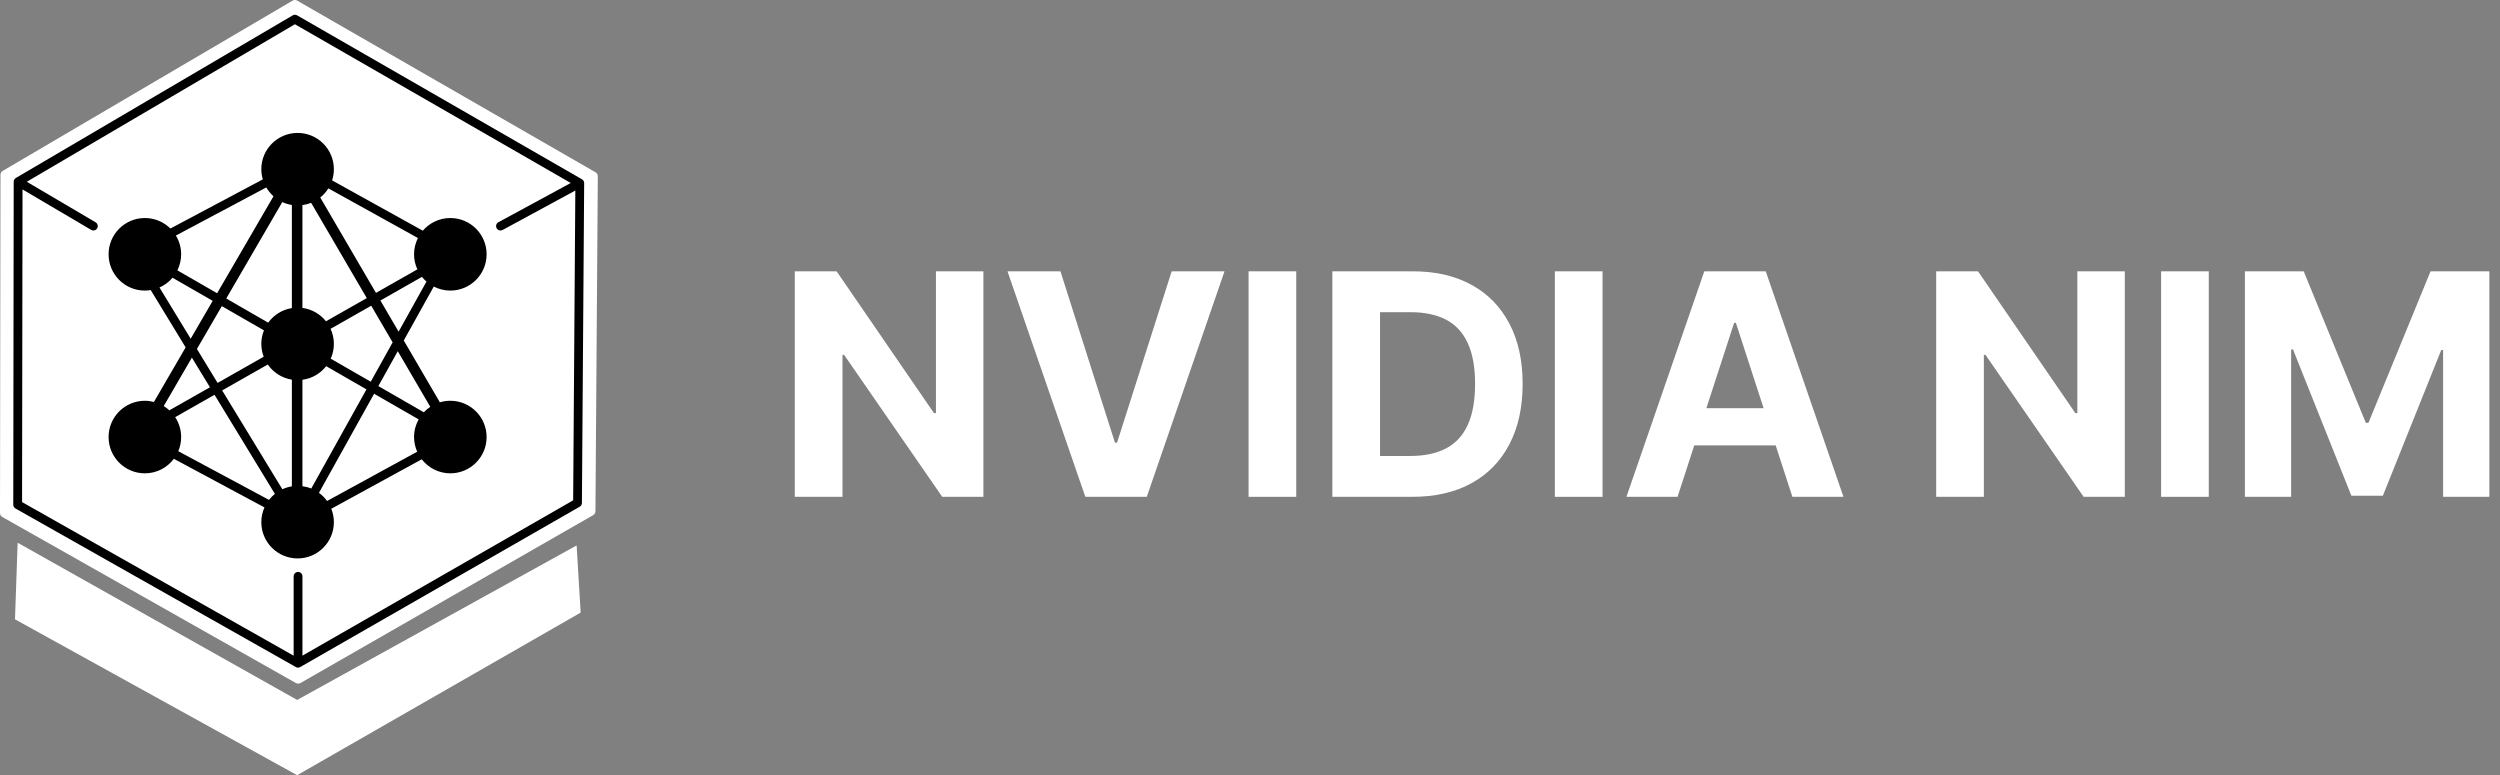
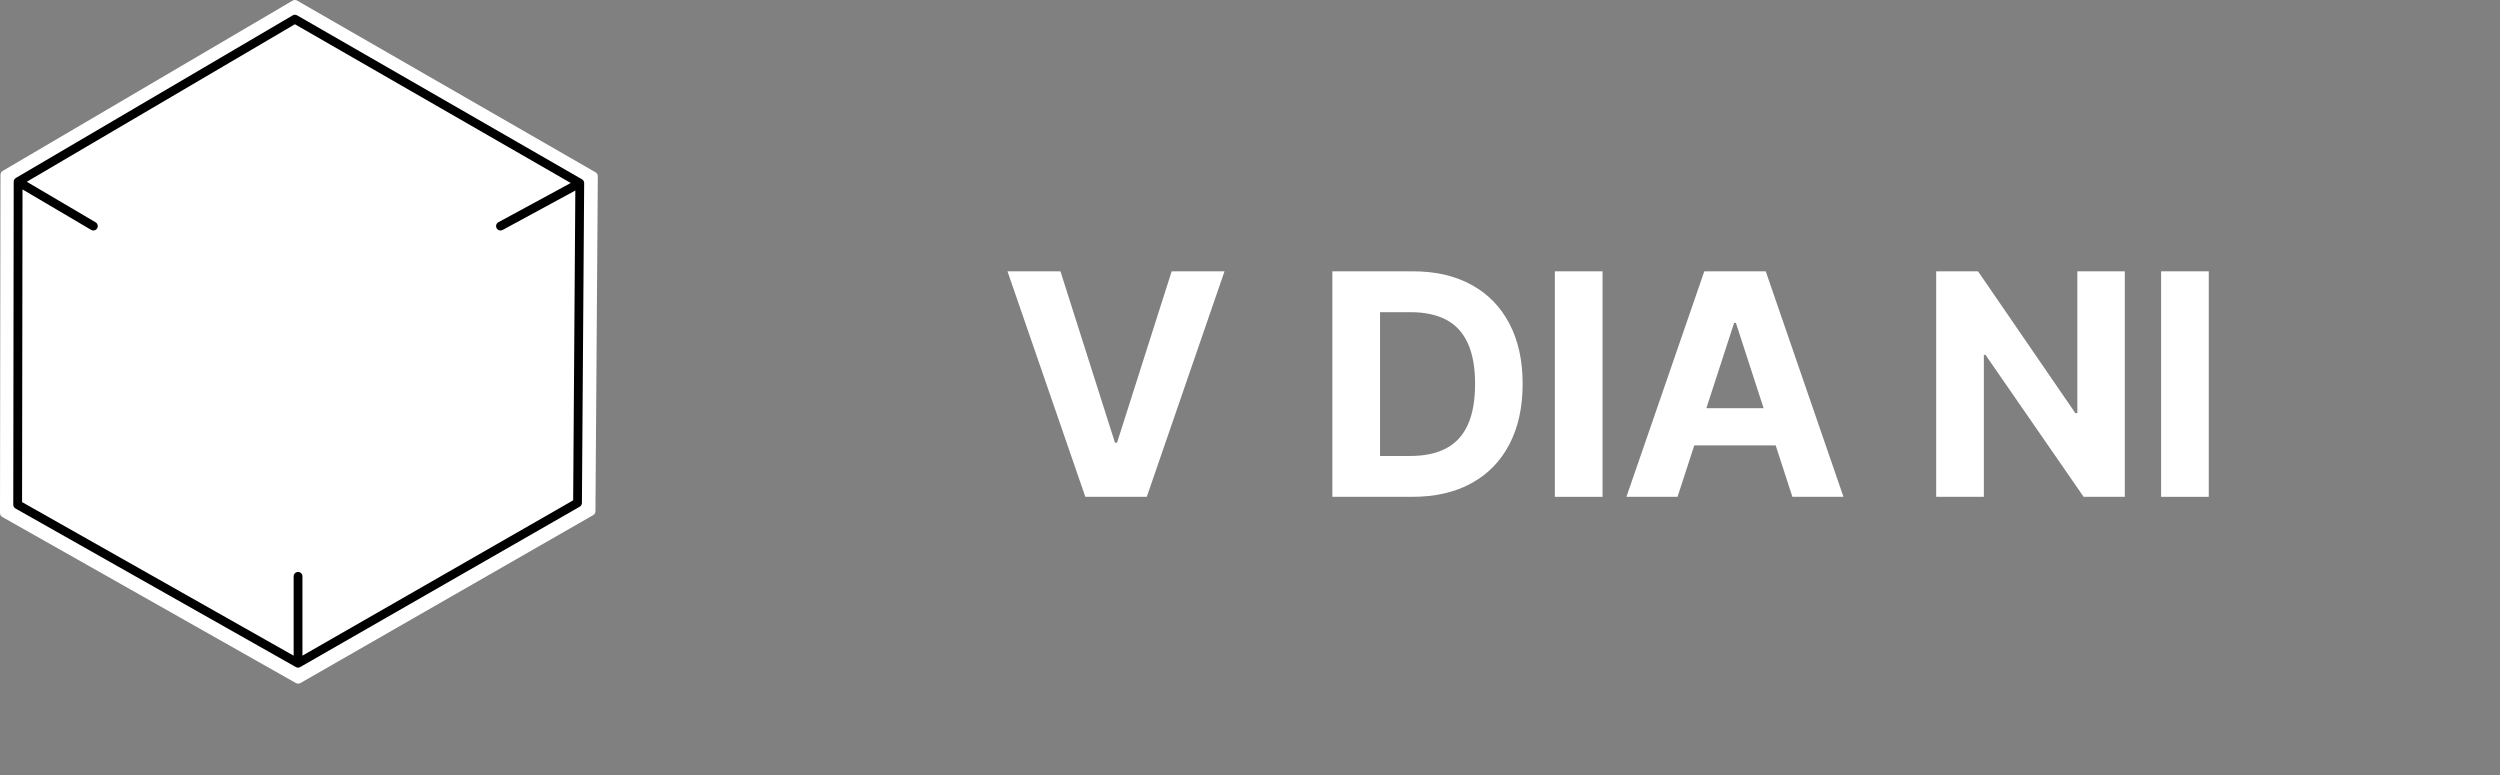
<svg xmlns="http://www.w3.org/2000/svg" width="129" height="40" viewBox="0 0 129 40" fill="none">
  <rect x="0" y="0" width="129" height="40" fill="#808080" stroke="none" />
  <g clip-path="url(#clip0_4_2317)">
    <path d="M30.839 9.04C30.838 9.036 30.836 9.031 30.835 9.026C30.831 9.011 30.826 8.999 30.819 8.986C30.816 8.981 30.814 8.977 30.812 8.972C30.803 8.956 30.791 8.941 30.777 8.928C30.777 8.927 30.776 8.927 30.776 8.927C30.763 8.913 30.749 8.903 30.733 8.892C30.731 8.892 30.729 8.89 30.727 8.889L15.335 0.032C15.261 -0.011 15.17 -0.011 15.097 0.033L0.141 8.818C0.141 8.818 0.138 8.82 0.137 8.821C0.121 8.832 0.105 8.842 0.094 8.855C0.092 8.857 0.091 8.858 0.09 8.859C0.078 8.872 0.069 8.884 0.059 8.899C0.056 8.903 0.054 8.908 0.052 8.913C0.046 8.926 0.04 8.938 0.036 8.951C0.035 8.957 0.033 8.962 0.032 8.967C0.027 8.985 0.025 9.004 0.025 9.023L1.31102e-05 26.47C-0.001 26.556 0.045 26.636 0.121 26.677L15.269 35.245C15.269 35.245 15.275 35.246 15.277 35.247C15.29 35.254 15.303 35.26 15.316 35.264C15.321 35.266 15.325 35.267 15.331 35.268C15.349 35.272 15.367 35.275 15.386 35.275C15.406 35.275 15.424 35.272 15.443 35.268C15.447 35.266 15.452 35.265 15.457 35.264C15.472 35.259 15.483 35.255 15.497 35.247C15.5 35.246 15.502 35.246 15.505 35.244L30.607 26.581C30.68 26.538 30.725 26.46 30.725 26.376L30.847 9.099V9.098C30.847 9.079 30.844 9.059 30.84 9.041L30.839 9.04Z" fill="white" />
-     <path d="M23.237 20.679C23.049 20.679 22.869 20.707 22.697 20.759L20.834 17.569L22.383 14.786C22.639 14.918 22.929 14.994 23.237 14.994C24.271 14.994 25.109 14.156 25.109 13.122C25.109 12.088 24.271 11.25 23.237 11.25C22.669 11.25 22.161 11.504 21.817 11.904L17.137 9.309C17.196 9.127 17.228 8.933 17.228 8.731C17.228 7.697 16.39 6.859 15.356 6.859C14.322 6.859 13.484 7.697 13.484 8.731C13.484 8.913 13.512 9.089 13.561 9.256L8.793 11.792C8.454 11.457 7.989 11.25 7.475 11.25C6.441 11.25 5.603 12.088 5.603 13.122C5.603 14.156 6.441 14.994 7.475 14.994C7.579 14.994 7.679 14.983 7.778 14.968L9.579 17.925L7.942 20.741C7.792 20.703 7.637 20.68 7.475 20.68C6.441 20.68 5.603 21.518 5.603 22.552C5.603 23.586 6.441 24.424 7.475 24.424C8.088 24.424 8.63 24.129 8.971 23.674L13.647 26.183C13.543 26.416 13.484 26.673 13.484 26.943C13.484 27.977 14.322 28.815 15.356 28.815C16.39 28.815 17.228 27.977 17.228 26.943C17.228 26.699 17.18 26.466 17.095 26.252L21.761 23.7C22.104 24.14 22.637 24.424 23.237 24.424C24.271 24.424 25.109 23.586 25.109 22.552C25.109 21.518 24.271 20.68 23.237 20.68V20.679ZM15.605 15.89V10.584C15.762 10.563 15.913 10.523 16.055 10.466L18.926 15.382L16.821 16.578C16.527 16.209 16.096 15.955 15.606 15.889L15.605 15.89ZM15.06 10.577V15.897C14.559 15.977 14.124 16.255 13.839 16.649L11.674 15.403L14.567 10.427C14.722 10.498 14.887 10.549 15.06 10.577ZM13.62 17.047C13.533 17.263 13.484 17.497 13.484 17.744C13.484 17.977 13.529 18.2 13.607 18.406L11.228 19.759L10.161 18.007L11.446 15.796L13.62 17.047ZM13.818 18.809C14.102 19.219 14.546 19.509 15.06 19.591V25.096C14.888 25.123 14.724 25.174 14.57 25.245L11.463 20.146L13.817 18.809H13.818ZM15.605 25.088V19.597C16.102 19.531 16.536 19.271 16.83 18.894L18.909 20.092L16.061 25.208C15.917 25.149 15.764 25.109 15.605 25.088ZM17.065 18.507C17.169 18.273 17.228 18.016 17.228 17.744C17.228 17.472 17.167 17.204 17.058 16.967L19.155 15.775L20.26 17.667L19.13 19.696L17.065 18.507ZM20.526 18.122L22.201 20.991C22.08 21.072 21.97 21.168 21.87 21.274L19.523 19.922L20.525 18.122H20.526ZM20.568 17.114L19.629 15.506L21.773 14.287C21.843 14.375 21.922 14.457 22.006 14.53L20.568 17.114ZM21.565 12.283C21.438 12.536 21.365 12.82 21.365 13.122C21.365 13.4 21.427 13.662 21.536 13.899L19.4 15.113L16.526 10.192C16.69 10.06 16.832 9.9 16.943 9.72L21.565 12.282V12.283ZM14.113 10.127L11.203 15.131L9.152 13.95C9.276 13.7 9.347 13.419 9.347 13.121C9.347 12.767 9.247 12.437 9.076 12.154L13.74 9.672C13.84 9.843 13.966 9.995 14.112 10.126L14.113 10.127ZM8.229 14.835C8.49 14.72 8.721 14.546 8.903 14.331L10.975 15.524L9.839 17.478L8.229 14.835ZM9.901 18.453L10.833 19.983L8.74 21.173C8.65 21.09 8.553 21.017 8.448 20.953L9.902 18.453H9.901ZM9.2 23.281C9.296 23.057 9.347 22.811 9.347 22.552C9.347 22.172 9.234 21.82 9.039 21.525L11.069 20.371L14.184 25.484C14.071 25.575 13.97 25.68 13.88 25.794L9.199 23.282L9.2 23.281ZM16.876 25.852C16.76 25.69 16.618 25.548 16.458 25.43L19.304 20.318L21.602 21.64C21.452 21.91 21.365 22.22 21.365 22.549C21.365 22.82 21.424 23.076 21.527 23.308L16.877 25.851L16.876 25.852Z" fill="black" />
    <path d="M30.143 9.45C30.143 9.43 30.141 9.412 30.137 9.394C30.136 9.39 30.134 9.385 30.133 9.381C30.129 9.367 30.123 9.355 30.117 9.343C30.115 9.338 30.113 9.335 30.11 9.33C30.101 9.315 30.09 9.3 30.077 9.287C30.077 9.287 30.077 9.287 30.076 9.286C30.064 9.274 30.05 9.264 30.035 9.255C30.033 9.254 30.031 9.252 30.029 9.251L15.331 0.792C15.26 0.751 15.173 0.752 15.103 0.793L0.82 9.182C0.82 9.182 0.817 9.185 0.815 9.186C0.8 9.195 0.786 9.206 0.774 9.218C0.773 9.219 0.772 9.221 0.771 9.222C0.76 9.234 0.75 9.246 0.742 9.26C0.739 9.265 0.737 9.269 0.735 9.274C0.728 9.286 0.724 9.297 0.719 9.31C0.717 9.315 0.715 9.319 0.715 9.325C0.71 9.342 0.707 9.36 0.707 9.378L0.685 26.041C0.685 26.123 0.728 26.199 0.8 26.239L15.267 34.42C15.267 34.42 15.273 34.422 15.276 34.424C15.287 34.43 15.3 34.435 15.313 34.439C15.317 34.441 15.322 34.442 15.326 34.444C15.344 34.448 15.361 34.45 15.379 34.45C15.397 34.45 15.415 34.448 15.432 34.443C15.436 34.442 15.441 34.44 15.445 34.438C15.459 34.434 15.471 34.429 15.483 34.423C15.486 34.421 15.489 34.421 15.492 34.419L29.913 26.146C29.983 26.106 30.026 26.032 30.027 25.951L30.143 9.451L30.143 9.45ZM15.606 33.83V29.738C15.606 29.613 15.504 29.512 15.379 29.512C15.254 29.512 15.152 29.613 15.152 29.738V33.833L1.139 25.908L1.162 9.775L4.703 11.861C4.811 11.925 4.95 11.888 5.013 11.781C5.077 11.673 5.041 11.534 4.933 11.471L1.383 9.379L15.218 1.251L29.451 9.442L25.717 11.467C25.607 11.527 25.566 11.665 25.626 11.775C25.667 11.85 25.745 11.894 25.826 11.894C25.862 11.894 25.899 11.885 25.934 11.867L29.687 9.831L29.575 25.817L15.607 33.831L15.606 33.83Z" fill="black" />
-     <path d="M0.911 28.005L0.773 31.957L15.333 40L29.962 31.61L29.754 28.144L15.333 36.117L0.911 28.005Z" fill="white" />
  </g>
-   <path d="M115.837 14H118.871L122.076 21.818H122.212L125.416 14H128.451V25.636H126.064V18.062H125.968L122.956 25.579H121.331L118.32 18.034H118.223V25.636H115.837V14Z" fill="white" />
  <path d="M113.973 14V25.636H111.513V14H113.973Z" fill="white" />
  <path d="M109.64 14V25.636H107.515L102.452 18.312H102.367V25.636H99.907V14H102.066L107.089 21.318H107.191V14H109.64Z" fill="white" />
  <path d="M86.561 25.636H83.924L87.942 14H91.112L95.123 25.636H92.487L89.572 16.659H89.481L86.561 25.636ZM86.396 21.062H92.623V22.983H86.396V21.062Z" fill="white" />
  <path d="M82.691 14V25.636H80.231V14H82.691Z" fill="white" />
  <path d="M72.875 25.636H68.75V14H72.909C74.08 14 75.087 14.233 75.932 14.699C76.777 15.161 77.426 15.826 77.881 16.693C78.339 17.561 78.568 18.599 78.568 19.807C78.568 21.019 78.339 22.061 77.881 22.932C77.426 23.803 76.773 24.472 75.921 24.938C75.072 25.403 74.057 25.636 72.875 25.636ZM71.21 23.528H72.773C73.5 23.528 74.112 23.4 74.608 23.142C75.108 22.881 75.483 22.477 75.733 21.932C75.987 21.383 76.114 20.674 76.114 19.807C76.114 18.947 75.987 18.244 75.733 17.699C75.483 17.153 75.11 16.752 74.614 16.494C74.118 16.237 73.506 16.108 72.778 16.108H71.21V23.528Z" fill="white" />
-   <path d="M66.886 14V25.636H64.426V14H66.886Z" fill="white" />
  <path d="M54.719 14L57.532 22.841H57.64L60.458 14H63.185L59.174 25.636H56.003L51.986 14H54.719Z" fill="white" />
-   <path d="M50.744 14V25.636H48.619L43.557 18.312H43.472V25.636H41.011V14H43.17L48.193 21.318H48.295V14H50.744Z" fill="white" />
  <defs>
    <clipPath id="clip0_4_2317">
      <rect width="30.846" height="40" fill="white" />
    </clipPath>
  </defs>
</svg>